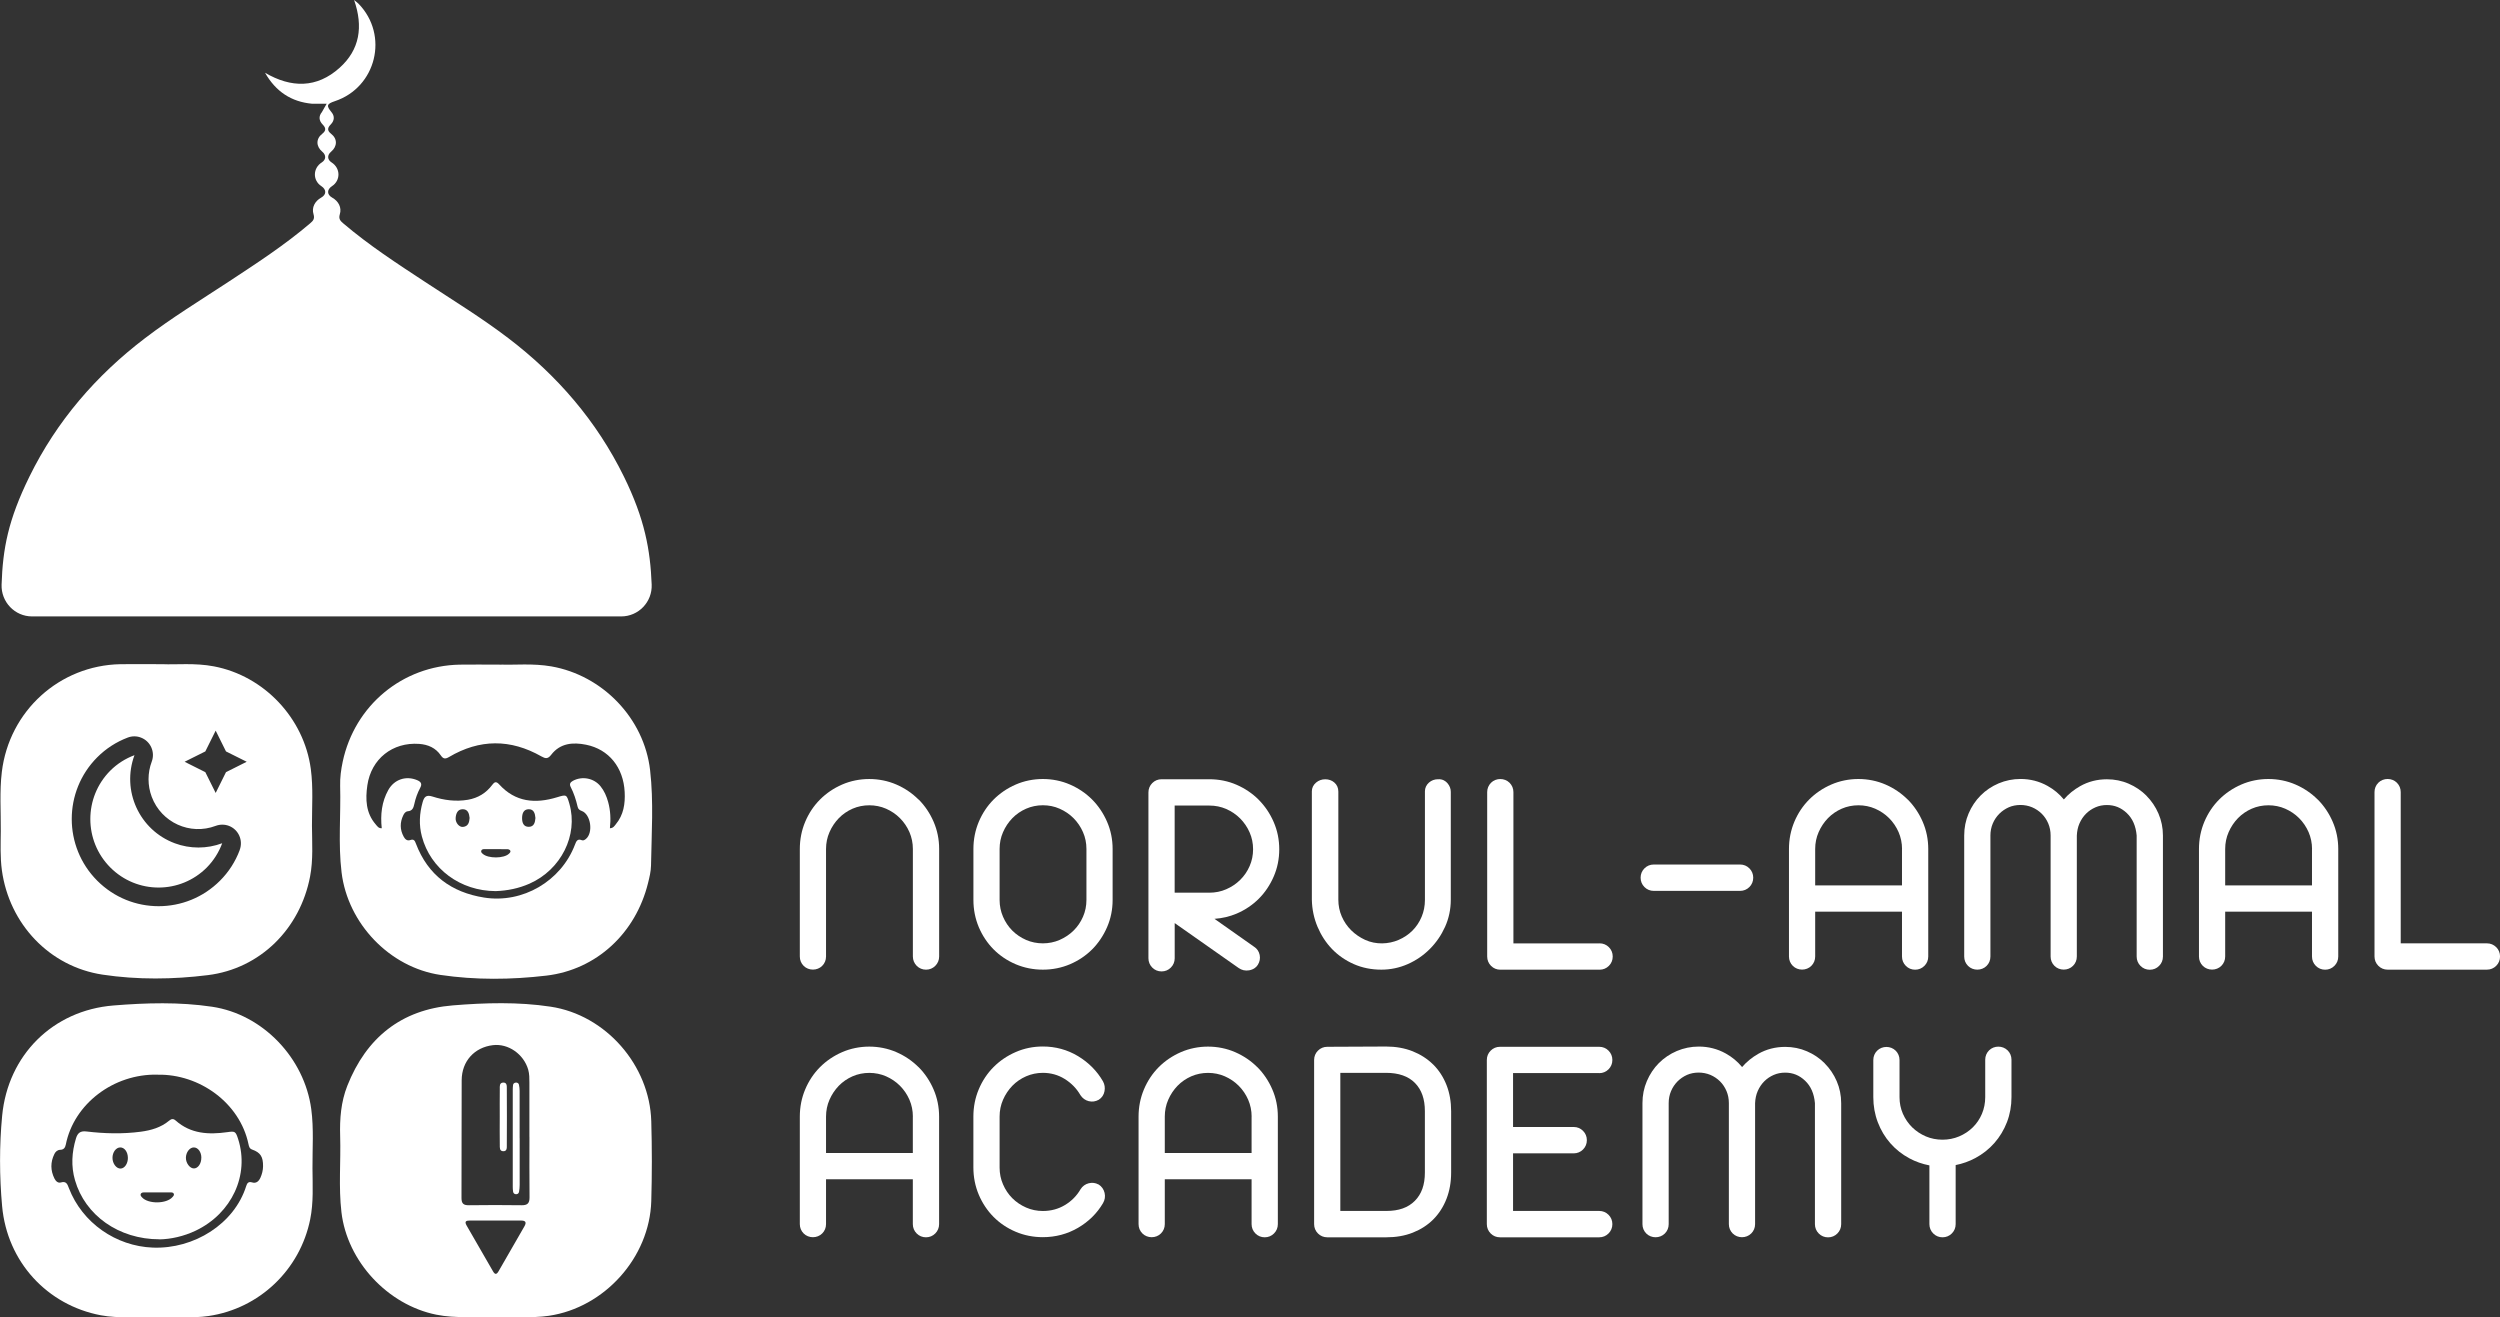
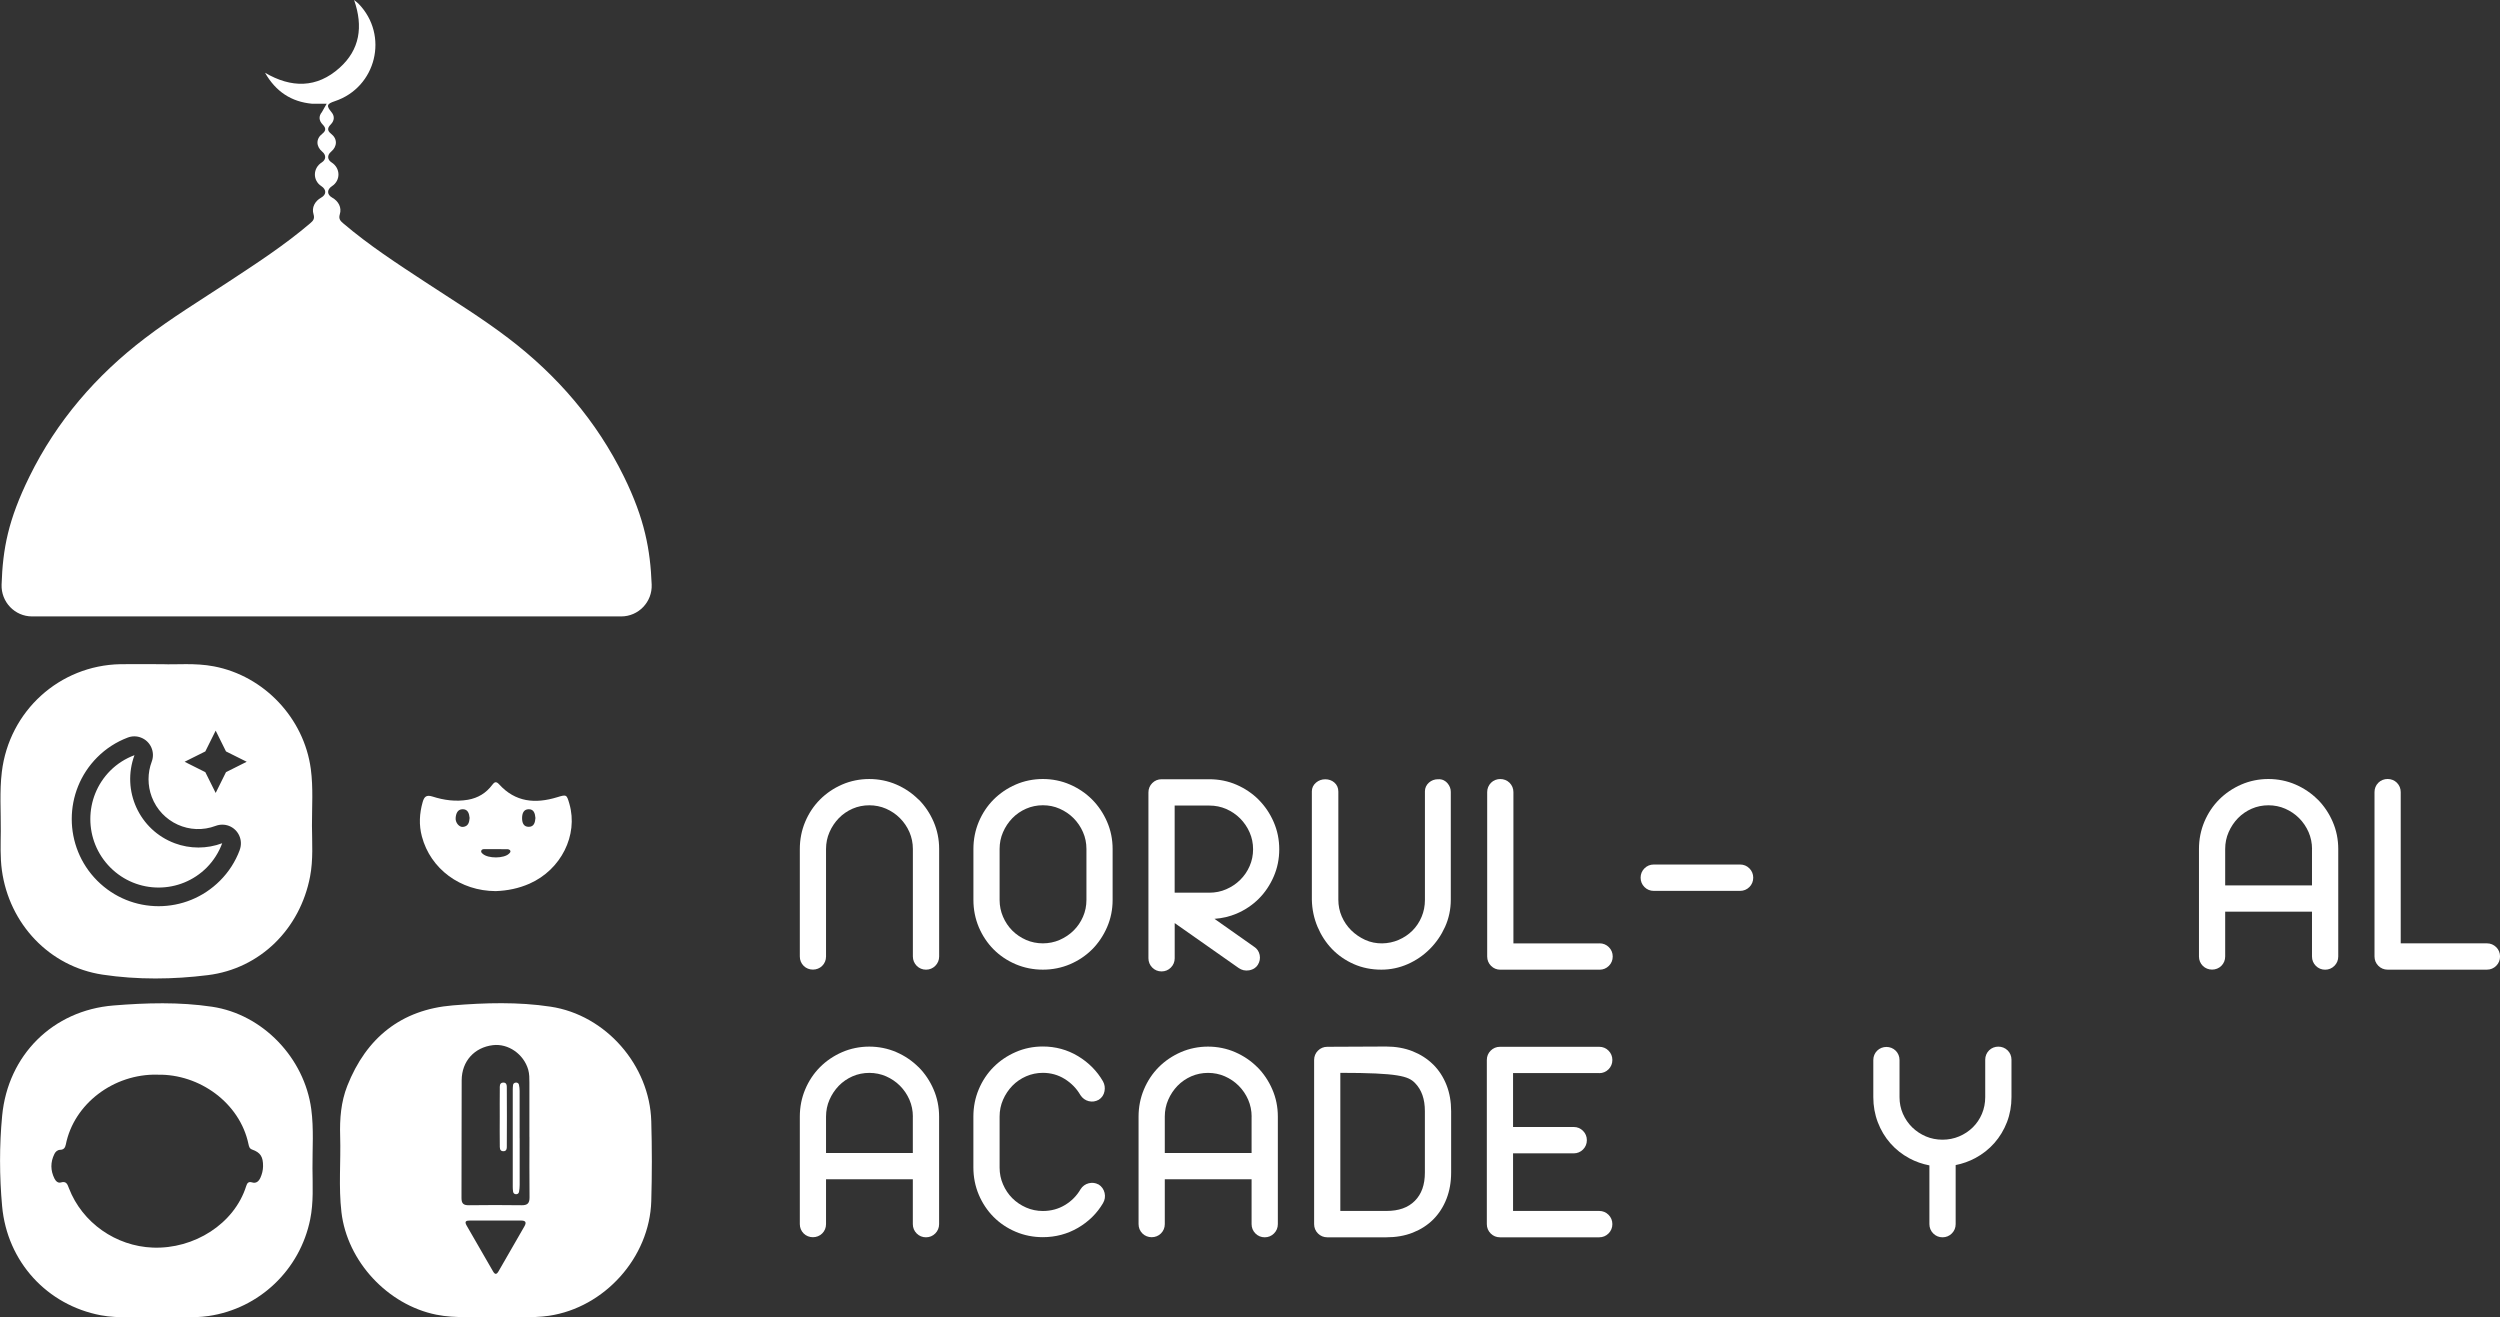
<svg xmlns="http://www.w3.org/2000/svg" width="167" height="88" viewBox="0 0 167 88" fill="none">
  <rect x="0" y="0" width="167" height="88" fill="#333333" stroke="none" />
  <g clip-path="url(#clip0_995_6237)">
    <path d="M20.762 51.368C20.309 47.97 17.636 45.148 14.29 44.513C13.027 44.27 11.752 44.409 10.867 44.368C9.671 44.368 8.856 44.353 8.041 44.368C3.973 44.448 0.615 47.494 0.123 51.56C-0.036 52.874 0.064 54.195 0.053 55.516C0.044 56.391 0.008 57.265 0.126 58.137C0.618 61.715 3.299 64.572 6.858 65.107C9.186 65.456 11.558 65.429 13.886 65.139C17.386 64.705 20.044 62.043 20.712 58.559C20.93 57.428 20.845 56.287 20.839 55.153C20.836 53.891 20.93 52.626 20.762 51.368ZM16.014 56.781C15.729 57.549 15.279 58.249 14.699 58.828C12.432 61.103 8.759 61.103 6.493 58.828C4.226 56.553 4.226 52.866 6.493 50.59C7.073 50.008 7.767 49.559 8.532 49.27C8.818 49.16 9.13 49.16 9.412 49.27C10.054 49.512 10.378 50.233 10.136 50.877C9.851 51.633 9.851 52.47 10.136 53.229C10.784 54.949 12.697 55.817 14.41 55.167C14.693 55.061 15.008 55.061 15.29 55.167C15.932 55.413 16.256 56.133 16.012 56.778L16.014 56.781ZM15.096 51.58L14.407 52.969L13.716 51.58L12.332 50.886L13.716 50.195L14.407 48.806L15.096 50.195L16.48 50.886L15.096 51.58ZM11.67 56.328C9.309 55.448 8.106 52.815 8.983 50.446C8.379 50.67 7.829 51.019 7.37 51.477C5.589 53.264 5.589 56.16 7.37 57.948C9.151 59.735 12.035 59.735 13.816 57.948C14.269 57.487 14.619 56.937 14.843 56.328C13.819 56.71 12.691 56.71 11.667 56.328H11.67Z" fill="white" />
    <path d="M33.121 88C31.788 87.935 30.461 88.086 29.142 87.82C25.904 87.167 23.191 84.265 22.808 80.971C22.611 79.284 22.773 77.585 22.723 75.891C22.687 74.742 22.776 73.611 23.199 72.535C24.468 69.32 26.808 67.441 30.243 67.16C32.415 66.983 34.614 66.918 36.78 67.246C40.465 67.799 43.4 71.155 43.505 74.902C43.556 76.677 43.556 78.459 43.505 80.235C43.394 84.002 40.38 87.344 36.671 87.894C35.485 88.068 34.296 87.935 33.121 87.997V88ZM35.364 75.945C35.364 74.736 35.364 73.528 35.364 72.322C35.364 72.033 35.364 71.74 35.285 71.454C34.982 70.411 33.951 69.693 32.924 69.817C31.688 69.967 30.846 70.889 30.84 72.16C30.826 74.784 30.84 77.407 30.828 80.031C30.828 80.4 30.964 80.513 31.317 80.51C32.492 80.495 33.666 80.492 34.84 80.51C35.238 80.516 35.376 80.377 35.373 79.978C35.358 78.63 35.367 77.283 35.367 75.939L35.364 75.945ZM33.127 81.532C32.547 81.532 31.968 81.532 31.391 81.532C31.146 81.532 31.005 81.579 31.17 81.866C31.762 82.882 32.347 83.905 32.933 84.924C33.068 85.16 33.177 85.143 33.307 84.915C33.875 83.916 34.449 82.921 35.026 81.928C35.202 81.627 35.087 81.529 34.784 81.532C34.234 81.532 33.681 81.532 33.13 81.532H33.127Z" fill="white" />
    <path d="M34.714 76.033C34.714 77.073 34.714 78.116 34.714 79.156C34.714 79.307 34.699 79.461 34.672 79.611C34.655 79.715 34.578 79.78 34.463 79.774C34.349 79.768 34.287 79.697 34.272 79.591C34.257 79.481 34.252 79.369 34.252 79.26C34.252 77.109 34.252 74.958 34.252 72.807C34.252 72.697 34.257 72.585 34.272 72.476C34.284 72.384 34.352 72.331 34.443 72.319C34.552 72.304 34.643 72.355 34.666 72.458C34.696 72.591 34.711 72.733 34.711 72.869C34.714 73.924 34.711 74.978 34.711 76.033H34.714Z" fill="white" />
    <path d="M33.383 74.612C33.383 73.989 33.378 73.362 33.386 72.739C33.386 72.57 33.354 72.331 33.607 72.316C33.872 72.302 33.855 72.544 33.855 72.712C33.863 73.974 33.863 75.239 33.855 76.5C33.855 76.666 33.878 76.911 33.613 76.902C33.357 76.893 33.389 76.651 33.386 76.483C33.375 75.859 33.383 75.233 33.383 74.609V74.612Z" fill="white" />
    <path d="M10.502 88C9.248 87.935 7.985 88.094 6.737 87.861C3.155 87.184 0.477 84.295 0.141 80.569C-0.039 78.566 -0.047 76.533 0.144 74.529C0.532 70.476 3.532 67.494 7.576 67.166C9.763 66.989 11.976 66.924 14.16 67.249C17.557 67.754 20.335 70.674 20.792 74.089C20.968 75.404 20.865 76.725 20.874 78.046C20.88 79.183 20.951 80.321 20.721 81.452C20.041 84.821 17.33 87.409 13.94 87.908C12.794 88.077 11.647 87.938 10.502 88.003V88ZM10.528 71.787C7.582 71.717 4.933 73.749 4.397 76.453C4.353 76.669 4.259 76.802 4.017 76.808C3.838 76.814 3.708 76.932 3.632 77.088C3.364 77.635 3.367 78.184 3.638 78.728C3.723 78.897 3.873 79.047 4.067 78.988C4.441 78.876 4.506 79.121 4.606 79.378C5.498 81.686 7.744 83.246 10.207 83.34C12.965 83.447 15.652 81.757 16.447 79.228C16.506 79.038 16.594 78.908 16.839 78.985C17.115 79.071 17.286 78.908 17.395 78.675C17.504 78.433 17.569 78.173 17.572 77.91C17.58 77.263 17.395 76.988 16.842 76.79C16.662 76.728 16.633 76.583 16.6 76.435C16.023 73.667 13.318 71.737 10.534 71.79L10.528 71.787Z" fill="white" />
-     <path d="M10.655 82.785C7.926 82.788 5.681 81.175 5.01 78.838C4.739 77.901 4.795 76.976 5.074 76.048C5.183 75.688 5.363 75.534 5.763 75.581C6.973 75.726 8.188 75.759 9.398 75.599C10.093 75.507 10.752 75.318 11.302 74.858C11.455 74.728 11.585 74.716 11.738 74.855C12.742 75.744 13.937 75.803 15.176 75.629C15.7 75.555 15.738 75.564 15.909 76.093C16.674 78.489 15.485 81.053 13.077 82.206C12.265 82.593 11.405 82.776 10.655 82.791V82.785ZM10.522 79.653C10.219 79.653 9.916 79.653 9.613 79.653C9.53 79.653 9.439 79.671 9.401 79.756C9.363 79.845 9.422 79.91 9.478 79.975C9.887 80.442 11.132 80.43 11.532 79.954C11.588 79.889 11.65 79.824 11.606 79.736C11.564 79.65 11.467 79.653 11.388 79.653C11.099 79.653 10.811 79.653 10.52 79.653H10.522ZM8.542 77.337C8.539 76.947 8.312 76.642 8.029 76.648C7.747 76.654 7.514 76.97 7.514 77.345C7.514 77.73 7.779 78.075 8.062 78.06C8.333 78.046 8.547 77.721 8.544 77.337H8.542ZM13.451 77.34C13.451 76.952 13.227 76.648 12.945 76.648C12.671 76.648 12.424 76.97 12.418 77.334C12.412 77.697 12.686 78.06 12.962 78.052C13.233 78.043 13.451 77.724 13.448 77.337L13.451 77.34Z" fill="white" />
-     <path d="M33.501 44.395C34.352 44.43 35.6 44.3 36.836 44.516C40.253 45.118 43.026 47.979 43.426 51.444C43.67 53.557 43.523 55.69 43.488 57.815C43.482 58.211 43.382 58.613 43.285 59.003C42.461 62.324 39.861 64.776 36.491 65.172C34.148 65.447 31.764 65.473 29.422 65.125C26.028 64.622 23.232 61.694 22.817 58.276C22.584 56.355 22.775 54.417 22.722 52.49C22.708 51.944 22.781 51.409 22.893 50.88C23.694 47.122 26.881 44.474 30.705 44.398C31.505 44.383 32.309 44.398 33.501 44.398V44.395ZM40.745 55.327C40.968 55.318 41.045 55.173 41.136 55.061C41.657 54.435 41.769 53.693 41.728 52.907C41.645 51.27 40.677 50.056 39.152 49.748C38.275 49.571 37.419 49.636 36.818 50.422C36.597 50.709 36.435 50.679 36.168 50.529C34.104 49.355 32.038 49.358 29.992 50.57C29.751 50.712 29.61 50.703 29.448 50.464C29.104 49.955 28.588 49.734 27.997 49.692C26.222 49.565 24.794 50.694 24.538 52.464C24.406 53.389 24.435 54.302 25.095 55.067C25.195 55.182 25.283 55.339 25.501 55.327C25.404 54.42 25.498 53.56 25.939 52.771C26.337 52.059 27.129 51.802 27.867 52.115C28.123 52.224 28.212 52.363 28.07 52.626C27.885 52.969 27.756 53.338 27.673 53.72C27.62 53.965 27.547 54.166 27.246 54.192C27.099 54.204 27.005 54.322 26.943 54.452C26.708 54.934 26.708 55.419 26.967 55.891C27.058 56.06 27.199 56.19 27.405 56.116C27.655 56.027 27.714 56.169 27.785 56.358C28.588 58.465 30.157 59.608 32.333 59.957C34.911 60.368 37.48 58.864 38.407 56.423C38.496 56.193 38.569 56.004 38.873 56.128C38.967 56.166 39.061 56.104 39.138 56.042C39.644 55.625 39.464 54.39 38.861 54.172C38.714 54.118 38.62 54.047 38.587 53.897C38.481 53.436 38.337 52.987 38.119 52.564C38.025 52.378 38.09 52.257 38.269 52.16C38.884 51.828 39.67 51.973 40.115 52.523C40.362 52.827 40.515 53.185 40.621 53.563C40.783 54.139 40.806 54.727 40.742 55.33L40.745 55.327Z" fill="white" />
    <path d="M33.115 59.526C30.752 59.52 28.756 58.045 28.182 55.877C27.976 55.105 28.017 54.34 28.235 53.575C28.338 53.217 28.485 53.081 28.886 53.208C29.654 53.454 30.446 53.563 31.258 53.424C31.932 53.306 32.471 52.978 32.88 52.431C33.021 52.239 33.142 52.174 33.336 52.387C34.425 53.59 35.758 53.702 37.215 53.256C37.845 53.064 37.854 53.064 38.037 53.702C38.634 55.791 37.477 58.098 35.37 59.029C34.652 59.345 33.898 59.499 33.115 59.526ZM33.133 56.722C32.871 56.722 32.612 56.722 32.35 56.722C32.268 56.722 32.179 56.736 32.147 56.831C32.117 56.925 32.188 56.984 32.25 57.038C32.609 57.36 33.666 57.354 34.001 57.026C34.063 56.967 34.131 56.899 34.084 56.816C34.057 56.769 33.972 56.73 33.913 56.727C33.654 56.719 33.392 56.724 33.13 56.722H33.133ZM31.37 54.639C31.34 54.34 31.258 54.056 30.908 54.056C30.563 54.056 30.46 54.349 30.437 54.636C30.41 54.952 30.675 55.268 30.931 55.238C31.282 55.2 31.349 54.931 31.37 54.639ZM35.767 54.644C35.741 54.346 35.667 54.05 35.314 54.056C34.964 54.062 34.878 54.355 34.875 54.65C34.875 54.949 34.967 55.235 35.323 55.232C35.676 55.229 35.744 54.934 35.767 54.644Z" fill="white" />
    <path d="M41.498 41.177H2.143C0.989 41.177 0.068 40.214 0.106 39.055C0.186 36.656 0.539 34.744 1.966 31.837C3.791 28.12 6.428 25.071 9.693 22.586C11.464 21.235 13.375 20.065 15.241 18.839C17.119 17.604 19.003 16.381 20.718 14.918C20.913 14.753 21.036 14.62 20.945 14.316C20.804 13.864 21.033 13.435 21.457 13.199C21.813 13.001 21.816 12.664 21.469 12.436C20.88 12.055 20.892 11.231 21.495 10.85C21.784 10.666 21.799 10.359 21.528 10.135C21.104 9.78 21.095 9.269 21.528 8.935C21.799 8.722 21.772 8.542 21.554 8.318C21.295 8.055 21.284 7.756 21.498 7.496L21.822 6.929H20.839C19.462 6.799 18.426 6.125 17.704 4.86C19.45 5.883 21.157 5.904 22.688 4.527C24.027 3.324 24.277 1.785 23.653 0C23.797 0.121 23.883 0.177 23.95 0.248C25.993 2.349 25.142 5.838 22.364 6.76C21.822 6.941 21.787 7.065 22.146 7.496C22.361 7.756 22.349 8.055 22.09 8.318C21.872 8.542 21.846 8.722 22.116 8.935C22.549 9.269 22.54 9.78 22.116 10.135C21.846 10.359 21.86 10.666 22.149 10.85C22.752 11.231 22.764 12.055 22.175 12.436C21.828 12.664 21.831 13.001 22.187 13.199C22.611 13.435 22.841 13.864 22.699 14.316C22.608 14.62 22.732 14.753 22.926 14.918C24.642 16.381 26.526 17.604 28.404 18.839C30.27 20.065 32.18 21.235 33.952 22.586C37.216 25.071 39.853 28.12 41.678 31.837C43.073 34.676 43.441 36.739 43.532 39.049C43.58 40.211 42.652 41.177 41.496 41.177H41.498Z" fill="white" />
    <path d="M116.86 58.007C116.692 57.838 116.48 57.75 116.239 57.75H110.47C110.231 57.75 110.017 57.838 109.849 58.007C109.681 58.175 109.593 58.388 109.593 58.63C109.593 58.873 109.681 59.085 109.849 59.254C110.017 59.422 110.229 59.511 110.47 59.511H116.239C116.477 59.511 116.692 59.422 116.86 59.254C117.028 59.085 117.116 58.87 117.116 58.63C117.116 58.391 117.028 58.175 116.86 58.007Z" fill="white" />
    <path d="M61.357 53.41C60.939 52.99 60.442 52.653 59.88 52.408C58.746 51.915 57.386 51.915 56.253 52.408C55.691 52.653 55.194 52.99 54.776 53.41C54.358 53.829 54.025 54.329 53.787 54.896C53.548 55.463 53.428 56.075 53.428 56.713V63.896C53.428 64.135 53.516 64.351 53.684 64.519C54.016 64.853 54.59 64.853 54.923 64.519C55.091 64.351 55.179 64.138 55.179 63.896V56.713C55.179 56.317 55.256 55.939 55.409 55.59C55.562 55.236 55.774 54.923 56.033 54.654C56.292 54.388 56.601 54.175 56.951 54.021C57.646 53.717 58.493 53.717 59.188 54.021C59.538 54.175 59.853 54.388 60.118 54.654C60.383 54.92 60.598 55.236 60.751 55.587C60.901 55.936 60.98 56.314 60.98 56.71V63.893C60.98 64.132 61.069 64.348 61.236 64.517C61.404 64.685 61.616 64.774 61.858 64.774C62.099 64.774 62.311 64.685 62.478 64.517C62.646 64.348 62.735 64.135 62.735 63.893V56.71C62.735 56.072 62.611 55.457 62.364 54.89C62.12 54.326 61.784 53.826 61.366 53.407L61.357 53.41Z" fill="white" />
    <path d="M72.954 53.409C72.536 52.99 72.038 52.653 71.476 52.408C70.343 51.914 68.983 51.914 67.85 52.408C67.288 52.653 66.79 52.99 66.373 53.409C65.954 53.829 65.622 54.328 65.383 54.895C65.145 55.463 65.024 56.075 65.024 56.713V60.117C65.024 60.755 65.145 61.366 65.383 61.934C65.622 62.498 65.954 62.997 66.373 63.42C66.79 63.839 67.288 64.173 67.853 64.413C68.418 64.652 69.027 64.773 69.663 64.773C70.299 64.773 70.908 64.652 71.473 64.413C72.035 64.173 72.533 63.839 72.954 63.42C73.372 63 73.707 62.501 73.952 61.937C74.199 61.369 74.323 60.758 74.323 60.117V56.713C74.323 56.075 74.199 55.46 73.952 54.893C73.707 54.328 73.372 53.829 72.954 53.409ZM72.574 56.713V60.117C72.574 60.512 72.498 60.891 72.344 61.239C72.192 61.591 71.98 61.901 71.715 62.161C71.45 62.424 71.135 62.634 70.782 62.788C70.087 63.092 69.239 63.092 68.545 62.788C68.194 62.634 67.882 62.424 67.623 62.164C67.364 61.904 67.155 61.594 67.002 61.239C66.852 60.891 66.773 60.512 66.773 60.117V56.713C66.773 56.317 66.849 55.938 67.002 55.59C67.155 55.235 67.367 54.922 67.626 54.653C67.885 54.387 68.194 54.175 68.545 54.021C68.892 53.87 69.269 53.791 69.663 53.791C70.058 53.791 70.434 53.867 70.782 54.021C71.132 54.175 71.447 54.387 71.712 54.653C71.977 54.922 72.192 55.235 72.344 55.587C72.498 55.936 72.574 56.314 72.574 56.71V56.713Z" fill="white" />
    <path d="M84.085 53.427C83.668 53.008 83.17 52.671 82.608 52.425C82.043 52.177 81.425 52.053 80.777 52.053H77.592C77.354 52.053 77.139 52.142 76.971 52.31C76.804 52.479 76.715 52.691 76.715 52.934V64.011C76.715 64.25 76.804 64.466 76.971 64.634C77.139 64.803 77.351 64.891 77.592 64.891C77.834 64.891 78.046 64.803 78.213 64.634C78.381 64.466 78.47 64.253 78.47 64.011V61.662L82.74 64.661C82.941 64.806 83.182 64.862 83.441 64.818C83.773 64.758 83.941 64.584 84.024 64.448C84.15 64.247 84.192 64.023 84.147 63.792C84.1 63.559 83.968 63.364 83.773 63.243L81.127 61.378C81.645 61.343 82.143 61.225 82.605 61.03C83.167 60.79 83.665 60.456 84.085 60.037C84.506 59.617 84.839 59.118 85.083 58.554C85.331 57.986 85.454 57.375 85.454 56.733C85.454 56.092 85.331 55.481 85.083 54.913C84.839 54.349 84.503 53.85 84.085 53.43V53.427ZM80.777 59.632H78.467V53.811H80.777C81.183 53.811 81.566 53.888 81.913 54.042C82.263 54.195 82.579 54.408 82.843 54.674C83.108 54.943 83.323 55.256 83.476 55.608C83.629 55.956 83.706 56.335 83.706 56.73C83.706 57.127 83.629 57.505 83.476 57.853C83.323 58.205 83.111 58.515 82.846 58.775C82.581 59.038 82.266 59.248 81.913 59.402C81.566 59.555 81.183 59.632 80.777 59.632Z" fill="white" />
    <path d="M96.062 52.053C95.827 52.053 95.621 52.13 95.453 52.278C95.279 52.434 95.185 52.635 95.185 52.857V60.117C95.185 60.513 95.111 60.894 94.964 61.242C94.817 61.594 94.611 61.904 94.352 62.164C94.093 62.424 93.781 62.634 93.422 62.788C92.757 63.074 91.915 63.116 91.188 62.782C90.841 62.622 90.526 62.406 90.261 62.144C89.996 61.883 89.784 61.573 89.631 61.222C89.478 60.873 89.401 60.495 89.401 60.099V52.877C89.401 52.626 89.307 52.417 89.127 52.266C88.963 52.127 88.76 52.056 88.527 52.056C88.295 52.056 88.088 52.13 87.915 52.275C87.73 52.431 87.632 52.632 87.632 52.857V60.102C87.644 60.737 87.774 61.349 88.012 61.913C88.25 62.477 88.577 62.977 88.98 63.396C89.387 63.816 89.875 64.156 90.431 64.401C90.991 64.649 91.612 64.773 92.274 64.773C92.886 64.773 93.481 64.649 94.04 64.401C94.596 64.156 95.091 63.816 95.515 63.39C95.939 62.965 96.28 62.468 96.53 61.913C96.783 61.352 96.913 60.74 96.913 60.099V52.895C96.913 52.685 96.839 52.493 96.692 52.319C96.58 52.186 96.374 52.032 96.056 52.053H96.062Z" fill="white" />
    <path d="M106.853 63.018H101.096V52.913C101.096 52.674 101.007 52.458 100.839 52.289C100.507 51.956 99.933 51.956 99.6 52.289C99.433 52.458 99.344 52.674 99.344 52.913V63.896C99.344 64.135 99.433 64.351 99.6 64.519C99.768 64.687 99.98 64.776 100.221 64.776H106.853C107.091 64.776 107.306 64.687 107.474 64.519C107.642 64.351 107.73 64.138 107.73 63.896C107.73 63.653 107.642 63.441 107.474 63.272C107.306 63.104 107.094 63.015 106.853 63.015V63.018Z" fill="white" />
-     <path d="M127.432 53.409C127.014 52.99 126.517 52.653 125.955 52.408C124.822 51.914 123.462 51.914 122.329 52.408C121.766 52.653 121.269 52.99 120.851 53.409C120.433 53.829 120.1 54.328 119.862 54.895C119.624 55.463 119.503 56.075 119.503 56.713V63.896C119.503 64.135 119.591 64.351 119.759 64.519C120.092 64.853 120.666 64.853 120.998 64.519C121.166 64.351 121.254 64.138 121.254 63.896V60.9H127.053V63.896C127.053 64.135 127.141 64.351 127.309 64.519C127.476 64.687 127.688 64.776 127.93 64.776C128.171 64.776 128.383 64.687 128.551 64.519C128.719 64.351 128.807 64.138 128.807 63.896V56.713C128.807 56.075 128.683 55.46 128.436 54.893C128.192 54.328 127.856 53.829 127.438 53.409H127.432ZM127.053 56.713V59.144H121.254V56.713C121.254 56.317 121.331 55.938 121.484 55.59C121.637 55.235 121.849 54.922 122.108 54.653C122.367 54.387 122.676 54.175 123.026 54.021C123.721 53.717 124.568 53.717 125.263 54.021C125.613 54.175 125.928 54.387 126.193 54.653C126.458 54.919 126.673 55.235 126.826 55.587C126.976 55.936 127.056 56.314 127.056 56.71L127.053 56.713Z" fill="white" />
-     <path d="M143.386 53.155C143.047 52.815 142.65 52.547 142.199 52.352C141.746 52.154 141.255 52.056 140.743 52.056C140.095 52.056 139.492 52.21 138.95 52.517C138.532 52.753 138.17 53.049 137.864 53.403C137.564 53.037 137.199 52.733 136.772 52.496C136.224 52.192 135.618 52.035 134.971 52.035C134.458 52.035 133.967 52.136 133.505 52.331C133.049 52.526 132.645 52.798 132.307 53.138C131.968 53.477 131.698 53.882 131.503 54.34C131.306 54.801 131.209 55.294 131.209 55.812V63.898C131.209 64.138 131.297 64.354 131.465 64.522C131.798 64.856 132.372 64.856 132.704 64.522C132.872 64.354 132.96 64.141 132.96 63.898V55.812C132.96 55.528 133.013 55.259 133.116 55.014C133.219 54.769 133.366 54.55 133.549 54.364C133.734 54.178 133.949 54.033 134.188 53.926C134.65 53.725 135.247 53.717 135.745 53.926C135.989 54.03 136.207 54.178 136.392 54.361C136.578 54.547 136.722 54.766 136.825 55.011C136.928 55.256 136.981 55.525 136.981 55.809V63.896C136.981 64.135 137.069 64.351 137.237 64.519C137.57 64.853 138.144 64.853 138.476 64.519C138.644 64.351 138.732 64.138 138.732 63.896V55.82C138.744 55.522 138.803 55.244 138.912 54.999C139.021 54.751 139.168 54.535 139.347 54.355C139.527 54.175 139.739 54.033 139.977 53.929C140.213 53.826 140.472 53.776 140.74 53.776C141.255 53.776 141.69 53.953 142.073 54.316C142.458 54.683 142.673 55.179 142.729 55.812V63.898C142.729 64.138 142.818 64.354 142.985 64.522C143.153 64.69 143.365 64.779 143.606 64.779C143.848 64.779 144.06 64.69 144.227 64.522C144.395 64.354 144.484 64.141 144.484 63.898V55.812C144.484 55.297 144.383 54.804 144.186 54.349C143.992 53.897 143.721 53.495 143.383 53.158L143.386 53.155Z" fill="white" />
    <path d="M154.821 53.409C154.403 52.99 153.905 52.653 153.343 52.408C152.21 51.914 150.85 51.914 149.717 52.408C149.155 52.653 148.657 52.99 148.239 53.409C147.821 53.829 147.489 54.328 147.25 54.895C147.012 55.463 146.891 56.075 146.891 56.713V63.896C146.891 64.135 146.979 64.351 147.147 64.519C147.48 64.853 148.054 64.853 148.386 64.519C148.554 64.351 148.642 64.138 148.642 63.896V60.9H154.441V63.896C154.441 64.135 154.529 64.351 154.697 64.519C154.865 64.687 155.077 64.776 155.318 64.776C155.559 64.776 155.771 64.687 155.939 64.519C156.107 64.351 156.195 64.138 156.195 63.896V56.713C156.195 56.075 156.071 55.46 155.824 54.893C155.58 54.328 155.244 53.829 154.826 53.409H154.821ZM154.441 56.713V59.144H148.642V56.713C148.642 56.317 148.719 55.938 148.872 55.59C149.025 55.235 149.237 54.922 149.496 54.653C149.755 54.387 150.064 54.175 150.414 54.021C151.109 53.717 151.957 53.717 152.651 54.021C153.002 54.175 153.316 54.387 153.581 54.653C153.846 54.919 154.061 55.235 154.214 55.587C154.364 55.936 154.444 56.314 154.444 56.71L154.441 56.713Z" fill="white" />
    <path d="M166.747 63.272C166.579 63.104 166.367 63.015 166.126 63.015H160.368V52.91C160.368 52.671 160.28 52.455 160.112 52.286C159.78 51.953 159.206 51.953 158.873 52.286C158.705 52.455 158.617 52.671 158.617 52.91V63.893C158.617 64.132 158.705 64.348 158.873 64.516C159.041 64.684 159.253 64.773 159.494 64.773H166.126C166.364 64.773 166.579 64.684 166.747 64.516C166.915 64.348 167.003 64.135 167.003 63.893C167.003 63.65 166.915 63.438 166.747 63.269V63.272Z" fill="white" />
    <path d="M61.357 71.285C60.939 70.866 60.442 70.529 59.88 70.284C58.746 69.79 57.386 69.79 56.253 70.284C55.691 70.529 55.194 70.866 54.776 71.285C54.358 71.705 54.025 72.204 53.787 72.772C53.548 73.339 53.428 73.95 53.428 74.589V81.772C53.428 82.011 53.516 82.227 53.684 82.395C54.016 82.729 54.59 82.729 54.923 82.395C55.091 82.227 55.179 82.014 55.179 81.772V78.775H60.977V81.772C60.977 82.011 61.066 82.227 61.233 82.395C61.401 82.563 61.613 82.652 61.855 82.652C62.096 82.652 62.308 82.563 62.476 82.395C62.643 82.227 62.732 82.014 62.732 81.772V74.589C62.732 73.95 62.608 73.336 62.361 72.769C62.117 72.204 61.781 71.705 61.363 71.285H61.357ZM60.977 74.589V77.02H55.179V74.589C55.179 74.193 55.256 73.814 55.409 73.466C55.562 73.111 55.774 72.798 56.033 72.529C56.292 72.263 56.601 72.051 56.951 71.897C57.646 71.593 58.493 71.593 59.188 71.897C59.538 72.051 59.853 72.263 60.118 72.529C60.383 72.795 60.598 73.111 60.751 73.463C60.901 73.812 60.98 74.19 60.98 74.586L60.977 74.589Z" fill="white" />
    <path d="M73.381 79.124C73.177 79.012 72.96 78.985 72.73 79.041C72.501 79.098 72.312 79.234 72.18 79.443C71.93 79.875 71.582 80.229 71.141 80.495C70.702 80.761 70.205 80.894 69.663 80.894C69.269 80.894 68.892 80.817 68.545 80.664C68.194 80.51 67.882 80.3 67.623 80.04C67.364 79.78 67.155 79.47 67.002 79.115C66.849 78.767 66.773 78.388 66.773 77.993V74.589C66.773 74.193 66.849 73.815 67.002 73.466C67.155 73.111 67.367 72.798 67.626 72.529C67.885 72.263 68.194 72.051 68.545 71.897C68.892 71.746 69.269 71.666 69.663 71.666C70.193 71.666 70.682 71.802 71.12 72.074C71.562 72.349 71.915 72.707 72.171 73.153C72.312 73.365 72.501 73.504 72.73 73.558C72.96 73.614 73.177 73.584 73.398 73.463C73.604 73.333 73.737 73.135 73.781 72.893C73.825 72.662 73.793 72.444 73.681 72.237C73.284 71.545 72.721 70.978 72.012 70.55C71.3 70.121 70.508 69.906 69.66 69.906C69.024 69.906 68.412 70.03 67.847 70.278C67.285 70.523 66.787 70.86 66.37 71.279C65.952 71.699 65.619 72.198 65.381 72.766C65.142 73.333 65.022 73.945 65.022 74.583V77.987C65.022 78.625 65.142 79.237 65.381 79.804C65.619 80.368 65.952 80.868 66.37 81.29C66.787 81.71 67.285 82.043 67.85 82.283C68.415 82.522 69.024 82.643 69.66 82.643C70.508 82.643 71.3 82.433 72.009 82.02C72.718 81.606 73.281 81.054 73.681 80.371C73.807 80.155 73.843 79.925 73.787 79.686C73.731 79.449 73.598 79.254 73.378 79.115L73.381 79.124Z" fill="white" />
    <path d="M83.986 71.285C83.568 70.866 83.07 70.529 82.508 70.284C81.375 69.79 80.015 69.79 78.882 70.284C78.32 70.529 77.822 70.866 77.404 71.285C76.986 71.705 76.654 72.204 76.415 72.772C76.177 73.339 76.056 73.95 76.056 74.589V81.772C76.056 82.011 76.144 82.227 76.312 82.395C76.645 82.729 77.219 82.729 77.551 82.395C77.719 82.227 77.808 82.014 77.808 81.772V78.775H83.606V81.772C83.606 82.011 83.694 82.227 83.862 82.395C84.03 82.563 84.242 82.652 84.483 82.652C84.724 82.652 84.936 82.563 85.104 82.395C85.272 82.227 85.36 82.014 85.36 81.772V74.589C85.36 73.95 85.237 73.336 84.989 72.769C84.745 72.204 84.409 71.705 83.991 71.285H83.986ZM83.606 74.589V77.02H77.808V74.589C77.808 74.193 77.884 73.814 78.037 73.466C78.19 73.111 78.402 72.798 78.661 72.529C78.92 72.263 79.229 72.051 79.579 71.897C80.274 71.593 81.122 71.593 81.816 71.897C82.167 72.051 82.481 72.263 82.746 72.529C83.011 72.795 83.226 73.111 83.379 73.463C83.529 73.812 83.609 74.19 83.609 74.586L83.606 74.589Z" fill="white" />
-     <path d="M95.73 71.105C95.347 70.727 94.885 70.431 94.358 70.222C93.831 70.015 93.237 69.908 92.592 69.908L88.66 69.926C88.421 69.926 88.207 70.015 88.039 70.183C87.871 70.352 87.783 70.564 87.783 70.807V81.772C87.783 82.011 87.871 82.227 88.039 82.395C88.207 82.563 88.418 82.652 88.66 82.652H92.613C93.26 82.652 93.852 82.549 94.379 82.339C94.909 82.129 95.368 81.834 95.745 81.455C96.121 81.077 96.418 80.616 96.625 80.085C96.831 79.556 96.936 78.968 96.936 78.332V74.231C96.936 73.596 96.834 73.005 96.625 72.476C96.416 71.944 96.115 71.483 95.733 71.105H95.73ZM89.534 71.666H92.592C93.431 71.666 94.079 71.894 94.517 72.34C94.965 72.795 95.182 73.413 95.182 74.228V78.329C95.182 79.145 94.962 79.762 94.511 80.217C94.058 80.672 93.437 80.891 92.613 80.891H89.534V71.666Z" fill="white" />
+     <path d="M95.73 71.105C95.347 70.727 94.885 70.431 94.358 70.222C93.831 70.015 93.237 69.908 92.592 69.908L88.66 69.926C88.421 69.926 88.207 70.015 88.039 70.183C87.871 70.352 87.783 70.564 87.783 70.807V81.772C87.783 82.011 87.871 82.227 88.039 82.395C88.207 82.563 88.418 82.652 88.66 82.652H92.613C93.26 82.652 93.852 82.549 94.379 82.339C94.909 82.129 95.368 81.834 95.745 81.455C96.121 81.077 96.418 80.616 96.625 80.085C96.831 79.556 96.936 78.968 96.936 78.332V74.231C96.936 73.596 96.834 73.005 96.625 72.476C96.416 71.944 96.115 71.483 95.733 71.105H95.73ZM89.534 71.666C93.431 71.666 94.079 71.894 94.517 72.34C94.965 72.795 95.182 73.413 95.182 74.228V78.329C95.182 79.145 94.962 79.762 94.511 80.217C94.058 80.672 93.437 80.891 92.613 80.891H89.534V71.666Z" fill="white" />
    <path d="M106.829 71.687C107.067 71.687 107.282 71.599 107.45 71.43C107.618 71.262 107.706 71.049 107.706 70.807C107.706 70.564 107.618 70.352 107.45 70.183C107.282 70.015 107.07 69.926 106.829 69.926H100.197C99.959 69.926 99.744 70.015 99.576 70.183C99.409 70.352 99.32 70.564 99.32 70.807V81.772C99.32 82.011 99.409 82.227 99.576 82.395C99.744 82.564 99.956 82.652 100.197 82.652H106.829C107.067 82.652 107.282 82.564 107.45 82.395C107.618 82.227 107.706 82.014 107.706 81.772C107.706 81.529 107.618 81.317 107.45 81.148C107.282 80.98 107.07 80.891 106.829 80.891H101.072V77.044H105.125C105.363 77.044 105.578 76.956 105.746 76.787C105.913 76.619 106.002 76.406 106.002 76.164C106.002 75.921 105.913 75.709 105.746 75.54C105.578 75.372 105.366 75.283 105.125 75.283H101.072V71.681H106.829V71.687Z" fill="white" />
-     <path d="M121.893 71.031C121.554 70.691 121.157 70.422 120.707 70.228C120.254 70.03 119.762 69.932 119.25 69.932C118.602 69.932 117.999 70.086 117.457 70.393C117.039 70.629 116.677 70.925 116.371 71.279C116.071 70.913 115.706 70.609 115.279 70.372C114.732 70.068 114.125 69.911 113.478 69.911C112.966 69.911 112.474 70.012 112.012 70.207C111.556 70.402 111.153 70.674 110.814 71.013C110.476 71.353 110.205 71.758 110.011 72.216C109.813 72.677 109.716 73.17 109.716 73.688V81.775C109.716 82.014 109.805 82.23 109.972 82.398C110.305 82.732 110.879 82.732 111.212 82.398C111.379 82.23 111.468 82.017 111.468 81.775V73.688C111.468 73.404 111.521 73.135 111.624 72.89C111.727 72.644 111.874 72.426 112.056 72.24C112.242 72.053 112.457 71.909 112.695 71.802C113.157 71.602 113.755 71.593 114.252 71.802C114.496 71.906 114.714 72.053 114.9 72.237C115.085 72.423 115.229 72.641 115.332 72.887C115.435 73.132 115.488 73.401 115.488 73.684V81.772C115.488 82.011 115.577 82.227 115.744 82.395C116.077 82.729 116.651 82.729 116.983 82.395C117.151 82.227 117.24 82.014 117.24 81.772V73.696C117.251 73.398 117.31 73.12 117.419 72.875C117.528 72.627 117.675 72.411 117.855 72.231C118.034 72.051 118.246 71.909 118.485 71.805C118.72 71.702 118.979 71.652 119.247 71.652C119.762 71.652 120.198 71.829 120.58 72.192C120.966 72.559 121.181 73.055 121.237 73.688V81.775C121.237 82.014 121.325 82.23 121.493 82.398C121.66 82.566 121.872 82.655 122.114 82.655C122.355 82.655 122.567 82.566 122.735 82.398C122.903 82.23 122.991 82.017 122.991 81.775V73.688C122.991 73.173 122.891 72.68 122.694 72.225C122.499 71.773 122.229 71.371 121.89 71.034L121.893 71.031Z" fill="white" />
    <path d="M134.108 70.165C133.775 69.832 133.202 69.832 132.869 70.165C132.701 70.334 132.613 70.55 132.613 70.789V73.289C132.613 73.684 132.539 74.06 132.392 74.406C132.245 74.751 132.042 75.052 131.783 75.307C131.524 75.561 131.215 75.768 130.87 75.912C130.185 76.205 129.331 76.205 128.648 75.912C128.304 75.765 127.998 75.561 127.736 75.307C127.477 75.052 127.268 74.748 127.115 74.403C126.965 74.06 126.888 73.684 126.888 73.291V70.81C126.888 70.57 126.8 70.355 126.632 70.186C126.299 69.852 125.725 69.852 125.393 70.186C125.225 70.355 125.137 70.567 125.137 70.81V73.291C125.137 73.877 125.237 74.441 125.437 74.967C125.637 75.493 125.92 75.966 126.279 76.373C126.638 76.781 127.065 77.118 127.55 77.378C127.962 77.6 128.41 77.756 128.884 77.848V81.772C128.884 82.011 128.972 82.227 129.14 82.395C129.307 82.563 129.519 82.652 129.761 82.652C130.002 82.652 130.214 82.563 130.382 82.395C130.55 82.227 130.638 82.014 130.638 81.772V77.827C131.1 77.735 131.541 77.579 131.954 77.357C132.439 77.097 132.866 76.76 133.225 76.353C133.584 75.945 133.867 75.475 134.067 74.955C134.267 74.435 134.367 73.874 134.367 73.289V70.789C134.367 70.55 134.279 70.334 134.111 70.165H134.108Z" fill="white" />
  </g>
  <defs>
    <clipPath id="clip0_995_6237">
      <rect width="167" height="88" fill="white" />
    </clipPath>
  </defs>
</svg>